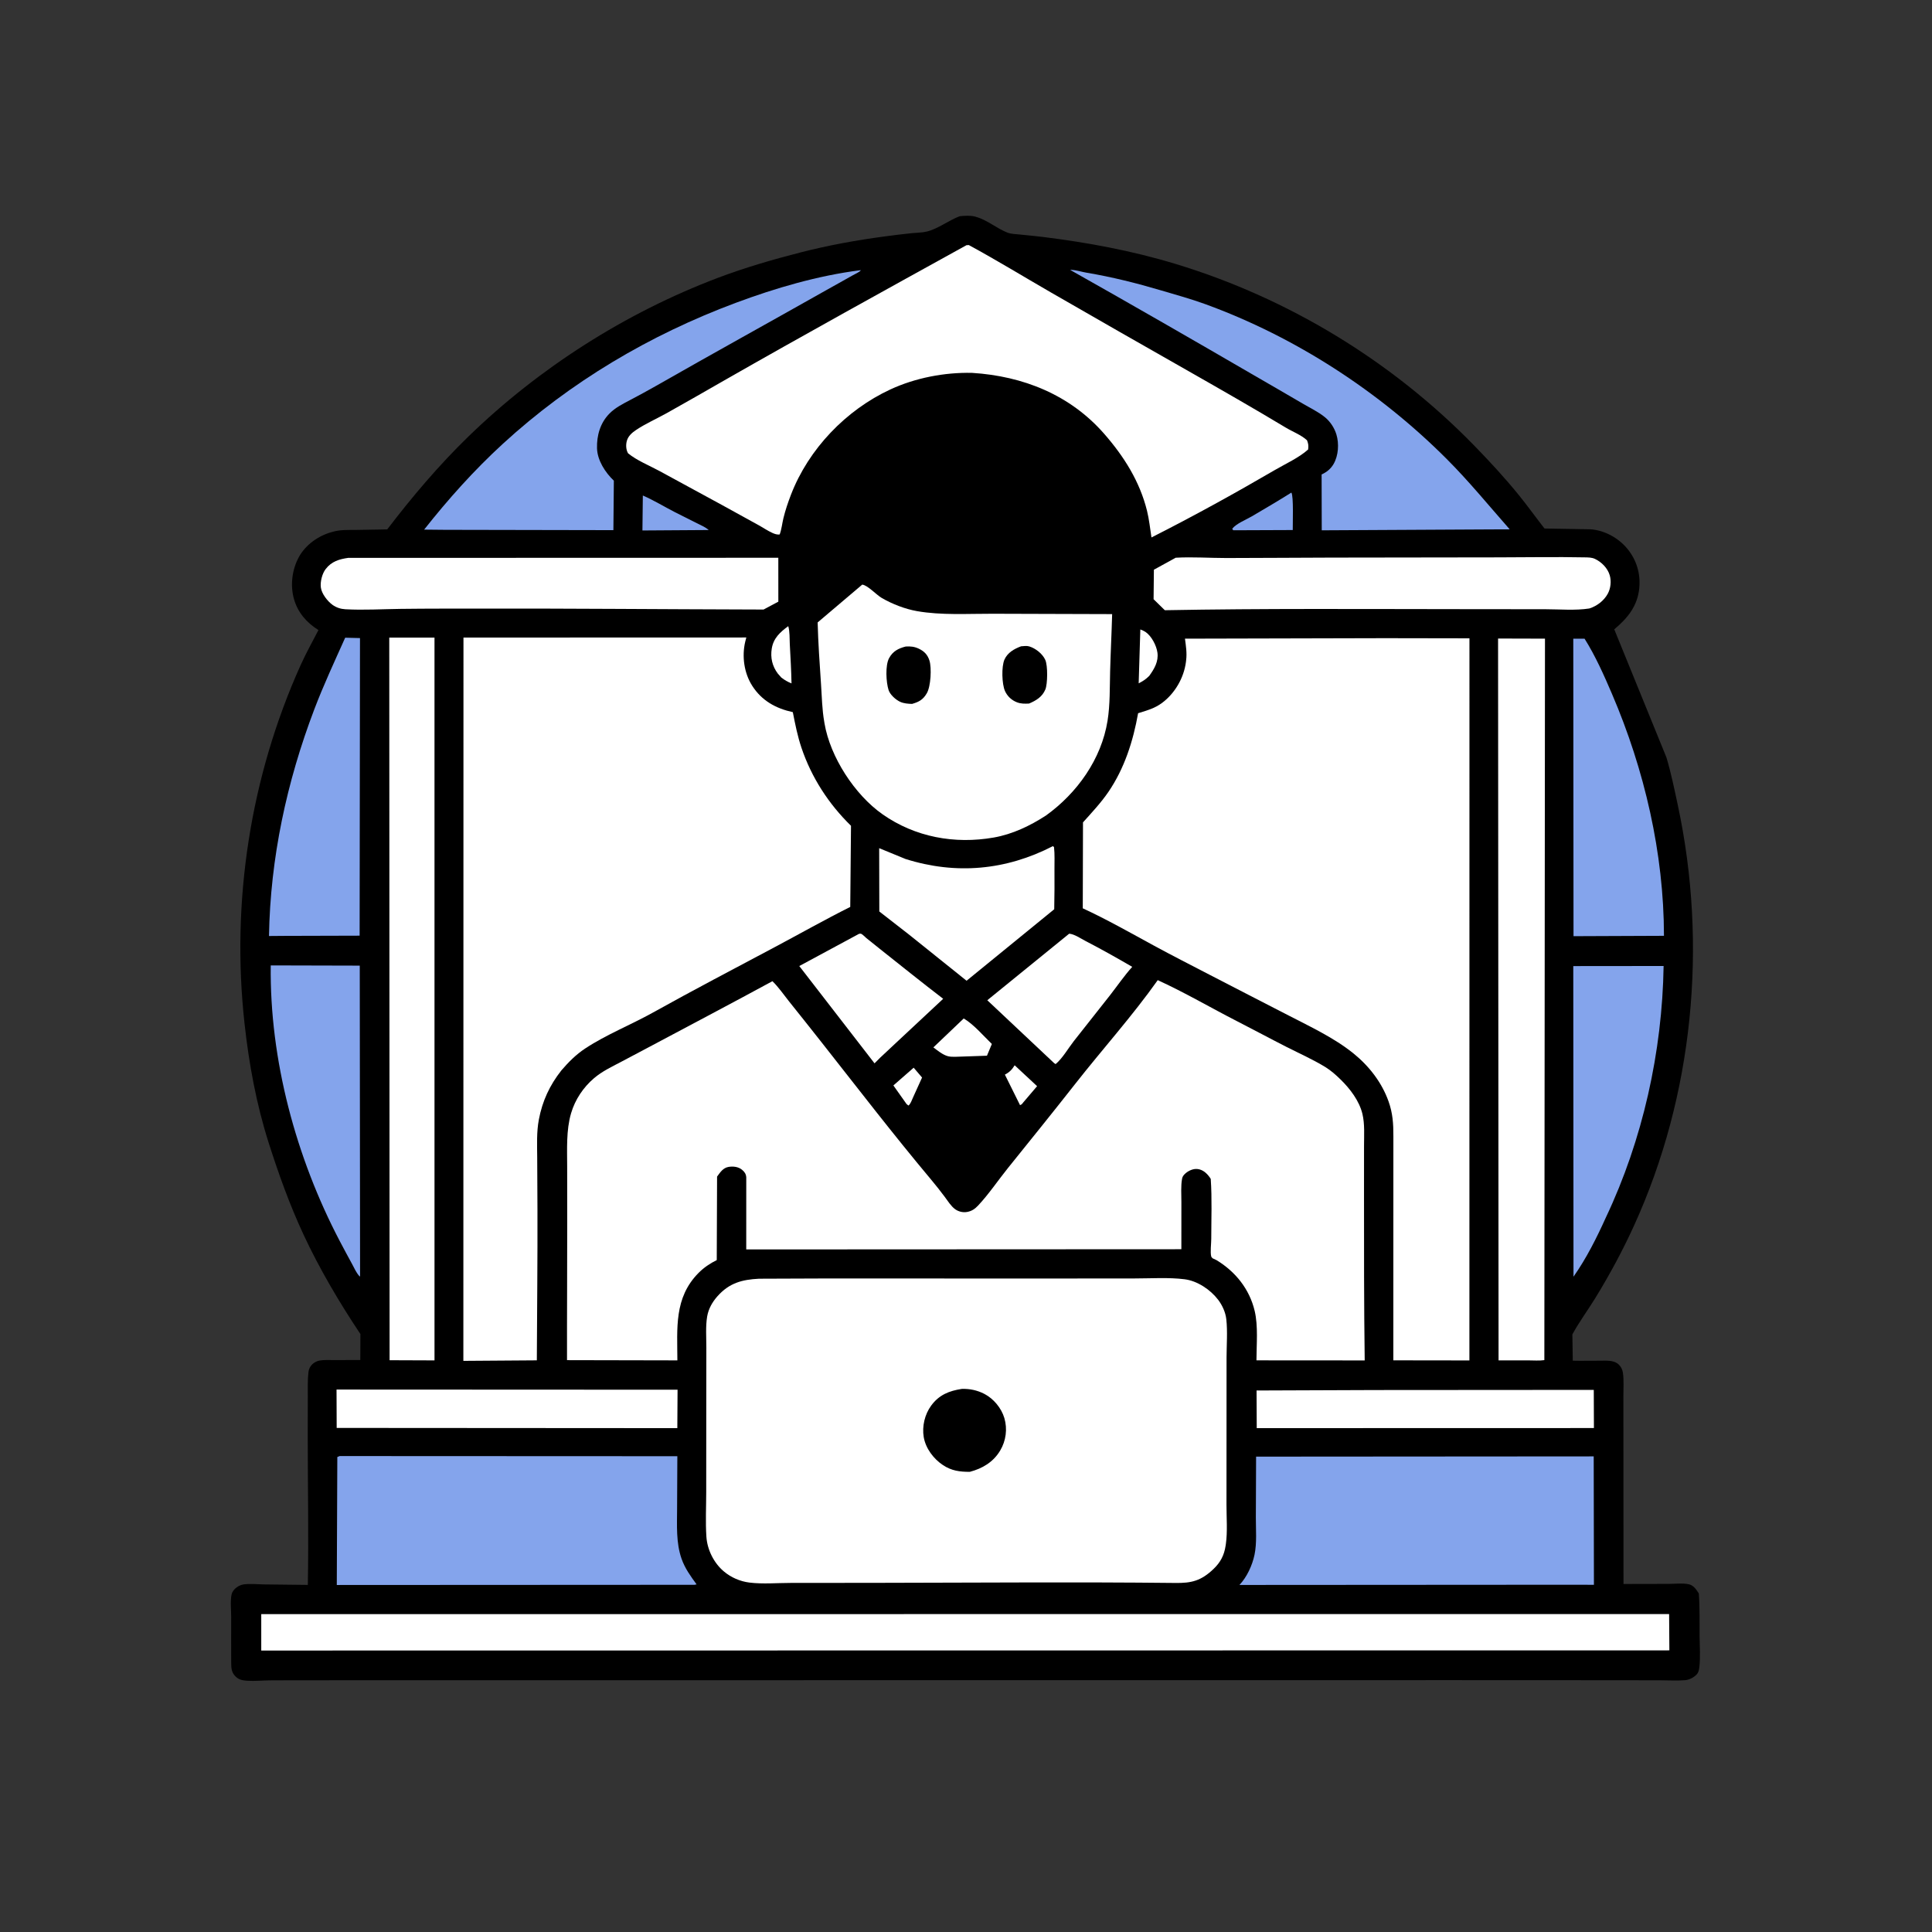
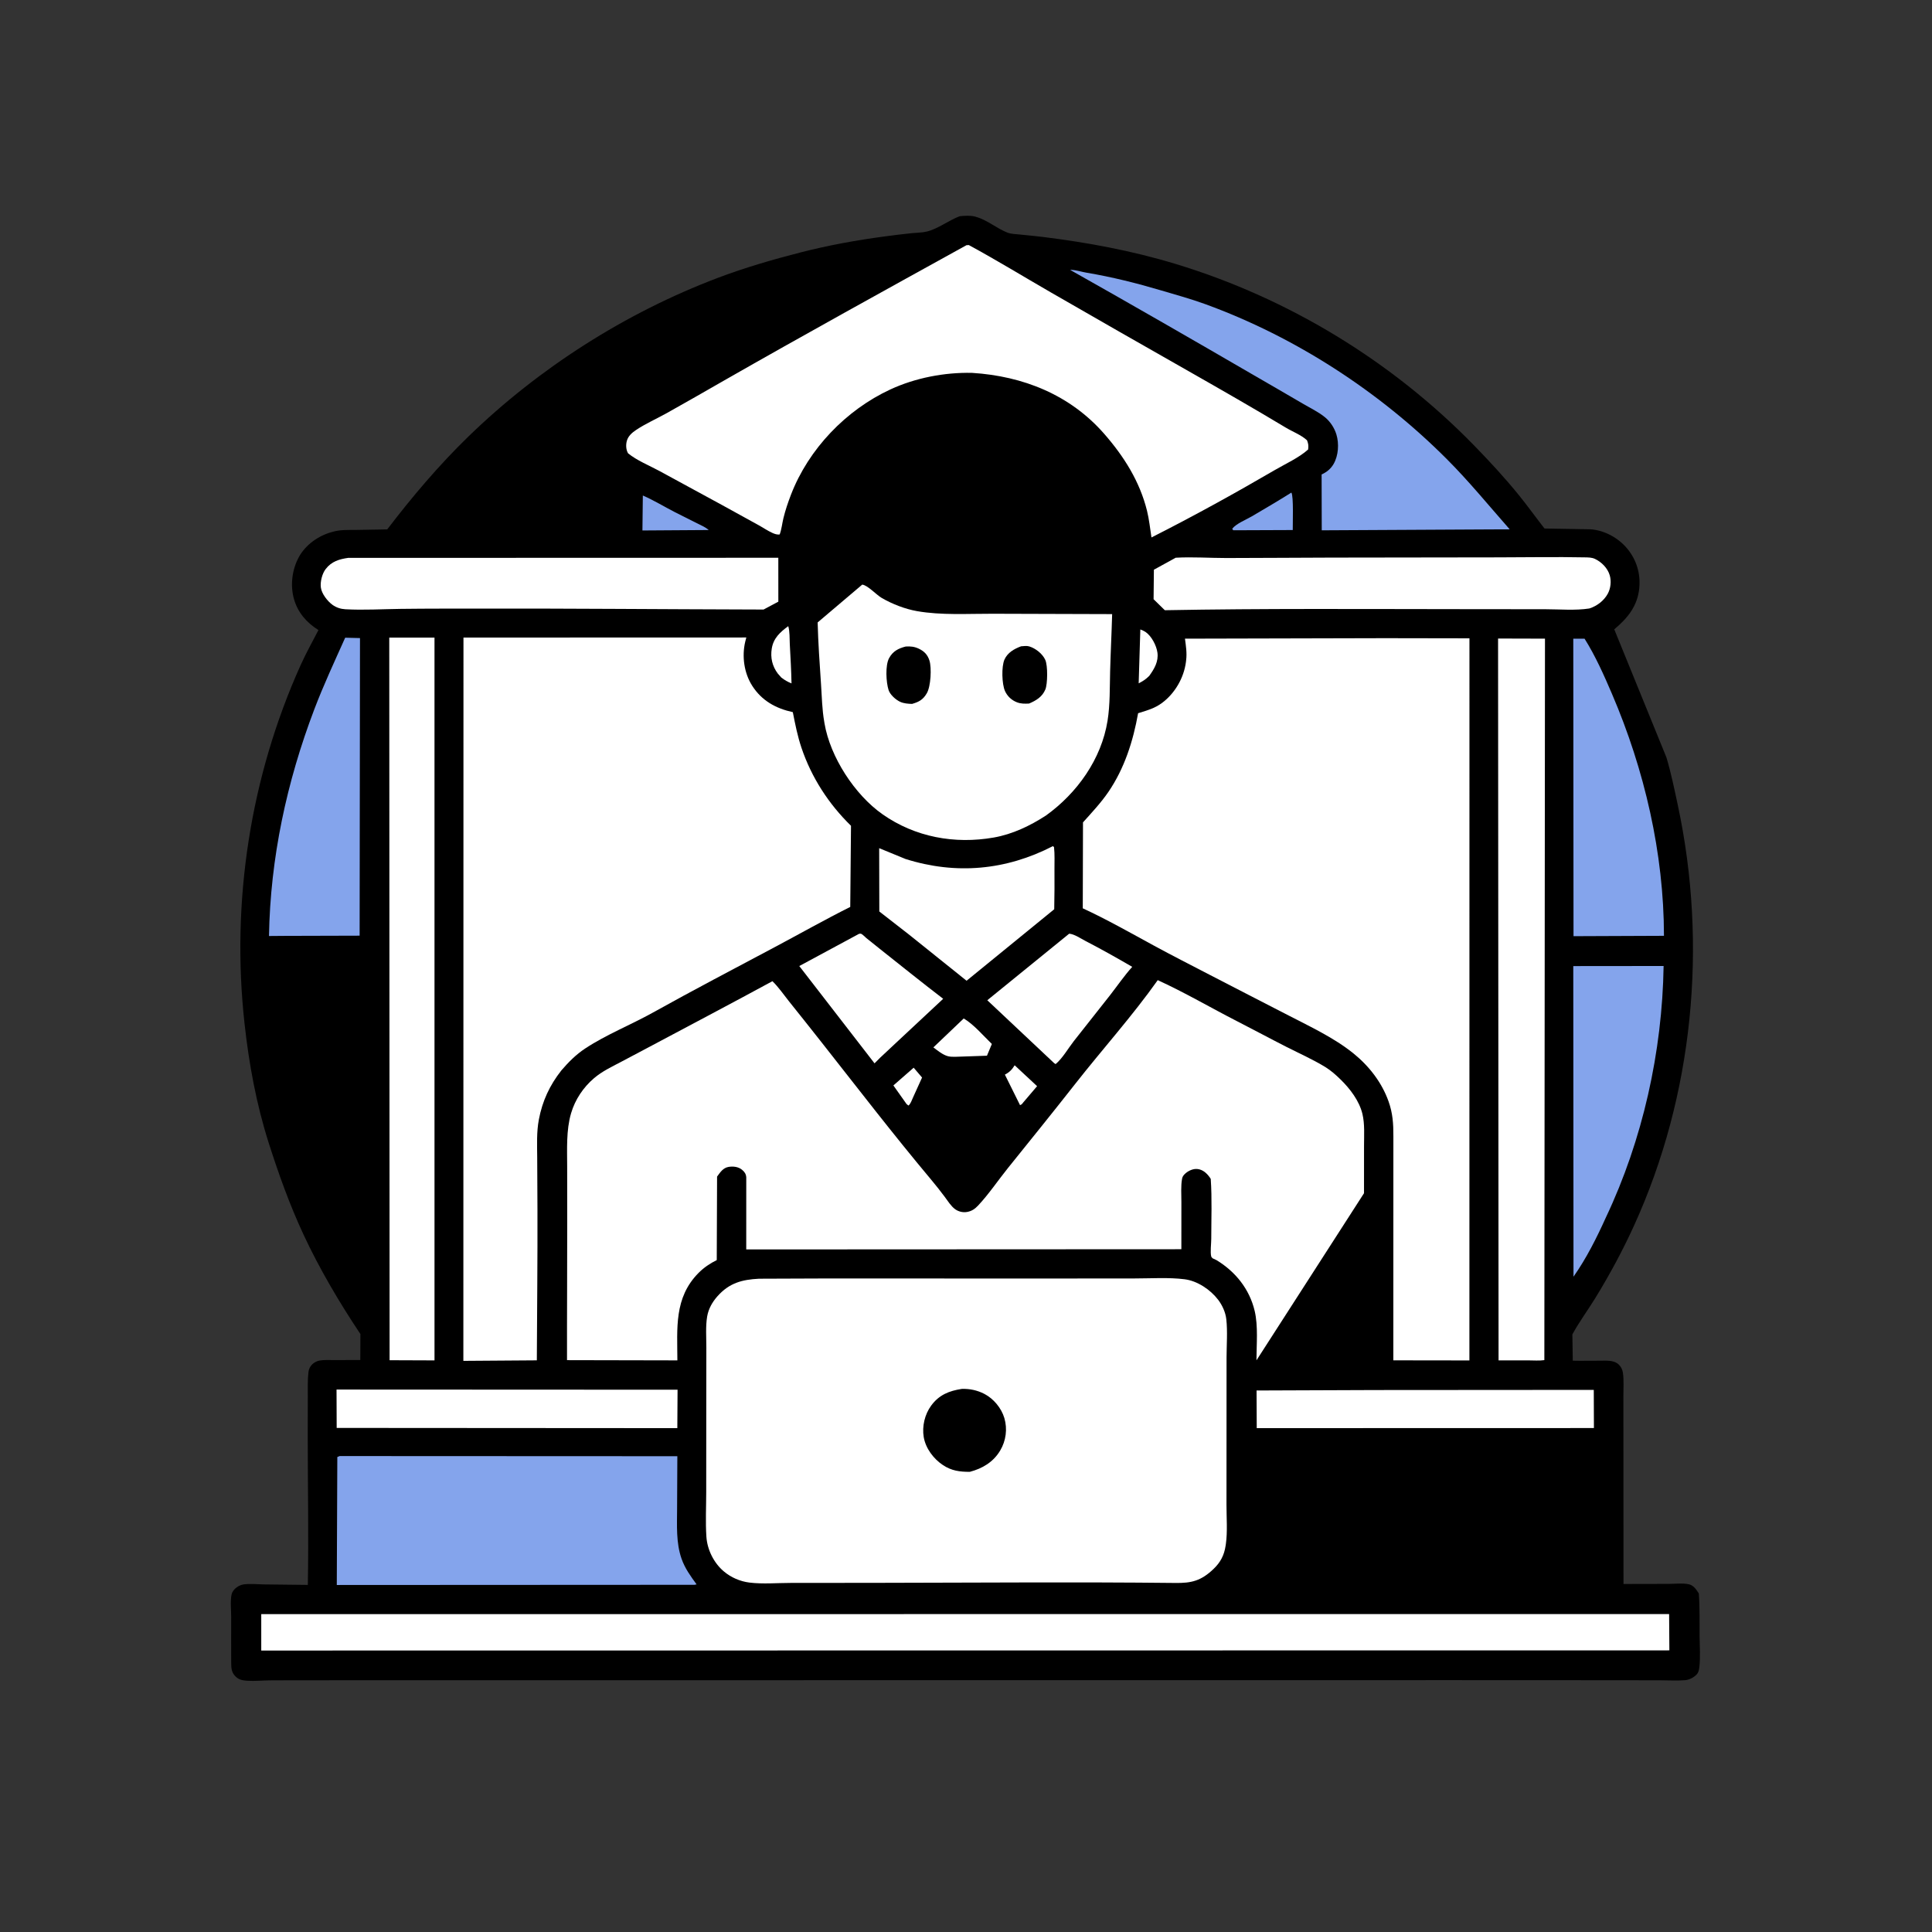
<svg xmlns="http://www.w3.org/2000/svg" width="1024" height="1024">
  <rect width="100%" height="100%" fill="#333333" stroke="none" />
  <path fill="none" d="M0 0L1024 0L1024 1024L0 1024L0 0Z" />
  <path d="M508.657 114.601C511.094 114.359 514.301 114.135 516.668 114.76L517.25 114.929C523.26 116.583 528.194 121.04 533.976 123.294C535.893 124.041 538.508 124.089 540.549 124.303C544.591 124.728 548.645 125.075 552.679 125.578C576.413 128.533 599.78 132.849 622.704 139.776C682.583 157.869 737.632 191.3 781.289 236.088C789.47 244.481 797.61 253.283 804.988 262.383C809.675 268.164 814.026 274.244 818.606 280.116L843.09 280.542C850.437 281.093 857.618 285.019 862.337 290.62C867.354 296.575 869.602 304 868.85 311.723C867.925 321.232 862.644 327.667 855.59 333.561L883.25 401.472C885.718 409.772 887.481 418.355 889.29 426.816C905.136 500.913 897.554 580.515 866.061 649.631C860.07 662.779 853.196 675.504 845.657 687.82C841.643 694.376 837.062 700.501 833.385 707.264L833.61 721.195C838.306 721.322 843.028 721.178 847.728 721.204C851.124 721.223 855.263 720.709 857.914 723.194C859.164 724.365 859.911 725.842 860.163 727.529C860.758 731.52 860.424 735.882 860.428 739.93C860.434 747.166 860.438 754.402 860.441 761.638C860.453 787.605 860.435 813.572 860.489 839.54C868.476 839.521 876.464 839.492 884.45 839.49C887.679 839.488 892.093 838.976 895.195 839.719C897.744 840.329 899.04 842.512 900.41 844.548C900.966 852.114 900.764 859.834 900.825 867.428C900.867 872.673 901.299 878.373 900.691 883.554C900.51 885.1 900.325 886.339 899.25 887.507C897.779 889.106 895.344 890.346 893.182 890.524C888.86 890.88 884.314 890.586 879.968 890.583C871.337 890.577 862.706 890.555 854.075 890.545C827 890.514 799.924 890.511 772.848 890.51C686.649 890.507 600.449 890.51 514.25 890.525C425.915 890.503 337.58 890.596 249.245 890.548C221.703 890.532 194.162 890.534 166.62 890.568C158.747 890.577 150.873 890.562 143 890.622C139.073 890.652 134.956 891.088 131.049 890.825C128.65 890.664 126.668 890.36 124.886 888.613C122.696 886.465 122.571 884.274 122.541 881.362C122.457 873.263 122.549 865.156 122.533 857.056C122.526 853.428 122.003 848.656 122.728 845.148C122.97 843.974 123.741 842.844 124.601 842.032C125.798 840.902 127.457 840 129.101 839.769C132.534 839.286 136.559 839.729 140.04 839.771C147.745 839.863 155.449 839.946 163.154 840.036C163.642 813.89 163.104 787.641 163.105 761.484C163.105 754.359 163.111 747.235 163.139 740.11C163.156 735.866 162.983 731.468 163.488 727.25C163.689 725.578 164.335 724.242 165.556 723.066C166.54 722.119 167.976 721.378 169.321 721.128C171.779 720.67 174.684 720.881 177.199 720.876C181.789 720.866 186.38 720.837 190.97 720.827L191.025 707.086C179.872 690.366 169.237 672.372 160.759 654.113C153.513 638.507 147.671 622.229 142.447 605.855C135.856 585.196 131.966 563.913 129.593 542.39C122.478 477.85 132.652 411.815 159.343 352.521C162.192 346.19 165.599 340.112 168.783 333.945C162.527 330.035 157.768 324.613 155.775 317.368C153.748 310.001 154.828 301.715 158.498 295.092C162.008 288.759 168.659 284.036 175.566 282.081L176.484 281.83C180.422 280.705 184.485 280.917 188.548 280.876C194.113 280.82 199.677 280.689 205.241 280.587C218.479 263.252 232.593 246.588 248.25 231.38C285.67 195.034 331.576 165.783 380.363 147.311C394.735 141.87 409.577 137.565 424.456 133.75C439.101 129.995 454.014 127.291 468.994 125.302C473.698 124.678 478.411 124.085 483.132 123.595C485.776 123.321 488.62 123.353 491.206 122.733C497.152 121.308 502.814 116.79 508.657 114.601Z" />
  <path fill="white" d="M484.264 565.904L488.712 571.122C487.129 574.657 485.529 578.185 483.912 581.704C483.293 583.051 482.672 585.065 481.5 585.971L480.504 585.178L473.513 575.307L484.264 565.904Z" />
  <path fill="white" d="M537.803 564.626L549.678 575.696L542.463 584.169C541.786 585 541.673 585.363 540.643 585.75L532.609 569.573C535.076 568.286 536.325 566.98 537.803 564.626Z" />
  <path fill="white" d="M604.397 333.616C605.37 334.009 606.383 334.428 607.25 335.028C610.35 337.174 612.954 342.151 613.462 345.906C614.106 350.666 611.788 354.522 609.141 358.204C607.367 360.014 605.743 361.033 603.524 362.187L604.397 333.616Z" />
  <path fill="white" d="M417.791 331.879C418.654 334.734 418.448 338.459 418.61 341.464C418.983 348.38 419.382 355.296 419.518 362.221C417.474 361.401 415.89 360.467 414.138 359.134L412.25 357.006C409.31 353.061 408.267 348.601 409.051 343.75C409.949 338.198 413.501 335.024 417.791 331.879Z" />
  <path fill="#84A4EC" d="M340.717 262.626C346.591 265.187 351.969 268.514 357.659 271.427C361.528 273.407 365.423 275.335 369.305 277.289C371.453 278.37 373.821 279.323 375.629 280.925L340.501 281.157L340.717 262.626Z" />
  <path fill="#84A4EC" d="M684.458 261.078C685.702 262.97 685.137 277.6 685.187 280.932L653.638 281.054L653.094 280.25C655.35 277.424 660.411 275.489 663.602 273.61C670.594 269.495 677.59 265.398 684.458 261.078Z" />
  <path fill="white" d="M510.799 539.803C516.145 542.975 521.208 549.004 525.707 553.324L523.111 559.548L510.088 559.996C507.755 560.013 504.516 560.41 502.29 559.774C499.557 558.993 496.957 556.829 494.71 555.142L510.799 539.803Z" />
  <path fill="white" d="M455.331 494.936C455.721 494.943 456.143 494.8 456.5 494.957C457.234 495.28 458.464 496.61 459.126 497.156C461.369 499.005 463.653 500.804 465.93 502.611C477.209 511.558 488.487 520.625 499.904 529.383L466.648 560.449L463.52 563.591L423.639 512.023L455.331 494.936Z" />
  <path fill="white" d="M566.68 494.881C569.36 495.035 572.871 497.468 575.305 498.725C583.722 503.076 591.915 507.693 600.107 512.448C595.922 517.107 592.241 522.477 588.386 527.427C582.031 535.588 575.535 543.637 569.165 551.785C566.226 555.543 563.128 560.982 559.5 563.992L558.683 563.452L523.286 530.151L566.68 494.881Z" />
  <path fill="white" d="M729.392 736.75L844.733 736.671L844.81 756.899L782.25 756.902L666.097 756.951L666.006 736.991L729.392 736.75Z" />
  <path fill="white" d="M178.371 736.496L359.122 736.579L358.997 756.946L178.447 756.827L178.371 736.496Z" />
  <path fill="white" d="M558.062 448.468L558.648 448.98C559.081 452.769 558.872 456.765 558.89 460.584C558.924 467.7 558.931 474.809 558.762 481.923L512.302 519.814L481.995 495.506L466.058 483.106L465.983 449.549L479.949 455.283C506.648 463.724 533.248 461.285 558.062 448.468Z" />
-   <path fill="#84A4EC" d="M143.499 511.686L190.682 511.804L190.847 676.637L190.316 676.182C188.873 674.626 187.689 671.939 186.678 670.087C184.44 665.993 182.221 661.884 180.055 657.751C156.916 613.608 142.866 561.676 143.499 511.686Z" />
  <path fill="#84A4EC" d="M833.868 512.044L881.747 511.996C881.038 557.428 870.664 604.095 851.17 645.25C846.273 656.079 840.828 666.946 833.987 676.675L833.868 512.044Z" />
  <path fill="#84A4EC" d="M833.87 338.533L839.85 338.515C845.599 347.64 850.179 357.959 854.42 367.861C871.619 408.015 881.901 452.226 881.934 496.001L833.997 496.197L833.87 338.533Z" />
  <path fill="#84A4EC" d="M182.955 337.995L190.801 338.193L190.611 495.926L150.965 496.037L142.566 496.104C143.287 454.772 151.939 414.464 166.616 375.881C171.494 363.057 177.345 350.515 182.955 337.995Z" />
  <path fill="white" d="M184.543 295.685L412.522 295.628L412.535 318.895L404.719 323.066L398.25 323.043C350.884 322.921 303.532 322.486 256.163 322.563C241.554 322.587 226.939 322.541 212.331 322.722C202.65 322.842 192.676 323.454 183.024 322.916C180.57 322.779 178.285 322.036 176.277 320.609C173.613 318.713 170.492 314.71 170.061 311.395C169.662 308.329 170.743 304.028 172.626 301.595C175.727 297.588 179.749 296.365 184.543 295.685Z" />
  <path fill="white" d="M623.149 295.608C632.013 295.101 641.178 295.767 650.078 295.763C668.569 295.753 687.059 295.574 705.55 295.539C735.008 295.483 764.466 295.446 793.924 295.415C809.259 295.399 824.643 295.101 839.969 295.414C841.823 295.452 843.678 295.424 845.388 296.242C848.899 297.922 852.079 301.115 853.19 304.914C854.102 308.035 853.707 311.821 852.173 314.65C850.129 318.421 846.427 321.194 842.409 322.501C835.043 323.666 826.591 322.913 819.102 322.905C804.38 322.888 789.658 322.87 774.936 322.862C722.445 322.833 669.868 322.454 617.387 323.429L611.424 317.602L611.588 301.961L623.149 295.608Z" />
-   <path fill="#84A4EC" d="M455.787 143.245L456.288 143.234C455.585 144.223 453.073 145.291 451.974 145.919C447.21 148.642 442.394 151.27 437.616 153.969C407.684 170.878 377.59 187.464 347.737 204.516C343.316 207.042 338.844 209.452 334.344 211.833C330.32 213.963 326.105 216.008 322.898 219.322C318.106 224.274 316.263 230.838 316.432 237.562C316.592 243.974 320.804 250.454 325.353 254.771L325.11 280.991L235.75 280.817L224.8 280.711C237.551 264.549 251.29 249.208 266.47 235.278C302.329 202.373 344.417 177.49 389.929 160.523C410.974 152.677 433.474 146.094 455.787 143.245Z" />
  <path fill="#84A4EC" d="M567.181 143.037L567.77 143.03C570.439 143.14 573.233 144.087 575.88 144.532C589.488 146.82 602.289 150.046 615.496 153.945C623.284 156.244 631.277 158.45 638.901 161.228C686.566 178.594 730.995 207.442 766.805 243.29C778.616 255.114 789.148 268.028 800.178 280.56L790.75 280.594L700.554 281.076L700.483 251.477C703.171 250.251 705.355 248.492 706.846 245.899C709.407 241.444 709.807 235.151 708.313 230.25C707.262 226.802 705.071 223.454 702.275 221.166C698.75 218.28 694.284 216.161 690.354 213.847C681.874 208.854 673.33 203.969 664.822 199.023C632.403 180.178 599.849 161.45 567.181 143.037Z" />
  <path fill="white" d="M206.317 337.957L230.292 337.946L230.298 721.035L206.496 720.945L206.317 337.957Z" />
  <path fill="white" d="M794.008 338.432L818.871 338.501L818.537 720.891C815.831 721.281 812.819 721.032 810.076 721.031C804.807 721.03 799.539 721.026 794.271 721.021L794.008 338.432Z" />
-   <path fill="#84A4EC" d="M665.755 772.045L844.699 771.917L844.812 839.982L836.25 839.943L656.931 840.057C660.882 835.9 663.749 829.638 664.916 824.063C666.224 817.817 665.611 810.679 665.625 804.317C665.649 793.559 665.682 782.803 665.755 772.045Z" />
  <path fill="#84A4EC" d="M180.016 771.743L359.008 771.822C358.953 781.104 358.902 790.387 358.874 799.669C358.847 808.481 358.273 817.675 361.224 826.125C363.026 831.285 366.026 835.387 369.203 839.75L368.116 839.979L178.506 840.077L178.786 772.25L180.016 771.743Z" />
  <path fill="white" d="M138.471 855.523L884.665 855.482L884.8 874.728L138.469 874.814L138.471 855.523Z" />
  <path fill="white" d="M456.994 309.864C459.856 310.141 464.471 315.279 467.386 316.96C472.949 320.167 479.637 322.773 485.971 323.899C498.88 326.192 513.022 325.252 526.129 325.299C547.24 325.376 568.35 325.435 589.461 325.492C589.183 335.598 588.657 345.692 588.389 355.8C588.16 364.434 588.397 373.46 587.028 382C583.758 402.409 570.888 420.371 554.36 432.258C545.961 437.695 536.677 442.153 526.75 443.9C506.026 447.548 485.01 443.716 467.712 431.553C452.999 421.208 440.038 401.241 437.008 383.427L436.857 382.5C435.711 375.981 435.603 369.282 435.16 362.683C434.426 351.762 433.658 340.844 433.369 329.9L456.994 309.864Z" />
  <path d="M480.042 342.667C482.626 342.517 484.618 342.697 486.984 343.816C489.892 345.193 491.653 347.03 492.63 350.127C493.84 353.963 493.366 363.76 491.244 367.411C489.254 370.835 487.128 372.018 483.411 373.083C481.274 373.022 478.964 372.86 477.007 371.929C474.71 370.835 471.767 368.209 470.97 365.749C469.642 361.652 469.136 352.652 471.243 348.802C473.249 345.137 476.116 343.689 480.042 342.667Z" />
  <path d="M541.188 342.552C542.563 342.449 544.2 342.197 545.535 342.614C548.943 343.677 552.522 346.473 554.018 349.752C555.405 352.791 555.261 362.53 554.065 365.413C552.418 369.384 549.147 371.306 545.417 372.9C543.143 373.003 541.164 373.062 538.994 372.225C536.158 371.13 533.876 368.997 532.644 366.216C531.025 362.56 530.721 353.292 532.404 349.547C534.063 345.854 537.613 343.893 541.188 342.552Z" />
  <path fill="white" d="M512.236 129.968L513.5 129.891C528.226 137.887 542.471 146.605 556.974 154.98C581.223 168.984 605.564 182.843 629.904 196.687C647.225 206.539 664.445 216.402 681.526 226.666C685.15 228.843 689.661 230.509 692.75 233.366C693.467 235.18 693.601 236.319 693.332 238.25C688.545 242.572 681.27 245.872 675.632 249.161C654.286 261.615 632.355 273.703 610.301 284.86C609.563 280.192 609.083 275.336 607.95 270.75C604.1 255.173 595.728 241.921 585.279 229.965C567.141 209.212 542.254 199.336 515.204 197.625C500.599 197.312 485.172 200.266 471.896 206.42C448.415 217.304 428.554 237.979 419.233 262.195C417.673 266.248 416.261 270.409 415.234 274.632C414.536 277.508 414.285 280.466 413.255 283.25L412.805 283.314C411.65 283.356 410.542 282.979 409.5 282.515C406.931 281.371 404.452 279.647 401.966 278.29C395.486 274.751 389.044 271.143 382.563 267.607C371.547 261.598 360.528 255.59 349.491 249.619C344.173 246.741 337.529 244.071 332.879 240.25C331.758 238.319 331.649 235.737 332.259 233.598C332.973 231.096 334.989 229.346 337.074 227.944C342.116 224.554 347.85 222.047 353.16 219.093C363.432 213.377 373.628 207.479 383.836 201.645C426.372 177.334 469.349 153.661 512.236 129.968Z" />
  <path fill="white" d="M245.648 337.924L395.563 337.878L394.969 340.185C393.159 347.935 394.38 356.729 398.679 363.462C403.747 371.402 411.212 375.495 420.209 377.456C421.462 383.845 422.72 390.195 424.807 396.379C430.111 412.091 439.219 426.149 451.046 437.682L450.648 480.694C437.223 487.405 424.259 494.745 411.026 501.785C389.323 513.331 367.546 524.72 346.067 536.681C334.328 543.218 321.358 548.336 310.152 555.728C305.265 558.952 301.351 562.915 297.546 567.332C291.361 575.178 287.467 583.532 285.609 593.373C284.346 600.06 284.689 606.762 284.729 613.532C284.783 622.681 284.834 631.829 284.862 640.978C284.946 667.65 284.656 694.334 284.533 721.007L245.59 721.283L245.648 337.924Z" />
  <path fill="white" d="M734.142 338.25L778.839 338.327L778.812 721.059L738.498 721.005L738.52 602.25C738.547 595.652 738.202 590.05 735.958 583.75C732.363 573.652 725.565 564.941 717.248 558.242C707.158 550.116 694.52 544.182 683.035 538.25C669.005 531.004 654.928 523.831 640.918 516.547C631.098 511.442 621.231 506.429 611.506 501.144C599.115 494.41 586.701 487.338 573.893 481.425L574.01 435.873C578.627 430.734 583.598 425.424 587.49 419.714C596.013 407.208 600.591 392.785 603.221 378.018C607.766 376.629 611.986 375.469 615.88 372.583C622.719 367.516 627.5 359.262 628.572 350.837L628.671 350C629.173 346.095 628.568 342.374 628.056 338.505L734.142 338.25Z" />
  <path fill="white" d="M402.308 677.745C452.458 677.428 502.62 677.719 552.772 677.645C569.05 677.62 585.328 677.602 601.606 677.601C610.215 677.6 619.321 676.964 627.864 678.035C634.641 678.884 641.537 683.543 645.611 688.869C647.859 691.81 649.56 695.554 649.967 699.235C650.689 705.761 650.116 712.931 650.099 719.53C650.068 732.269 650.085 745.008 650.081 757.747C650.077 771.077 650.064 784.407 650.063 797.736C650.062 804.411 650.659 811.843 649.728 818.424L649.599 819.25C648.844 824.337 646.86 828.094 643.161 831.62C636.655 837.822 631.613 839.151 622.75 838.999C570.137 838.421 517.458 838.875 464.84 838.94C449.562 838.958 434.284 838.98 419.005 838.983C411.944 838.985 404.174 839.672 397.231 838.796C392.22 838.163 387.514 836.123 383.648 832.877C378.372 828.446 374.876 821.413 374.406 814.542C373.875 806.768 374.305 798.674 374.309 790.873C374.318 775.475 374.322 760.077 374.337 744.679C374.347 734.526 374.359 724.373 374.377 714.22C374.386 708.885 373.923 703.021 374.807 697.778C375.498 693.683 377.578 690.047 380.312 686.985C386.545 680.004 393.282 678.203 402.308 677.745Z" />
  <path d="M509.757 736.148C513.968 736.004 517.966 736.853 521.711 738.784C526.588 741.301 530.754 746.293 532.323 751.584C534.035 757.357 533.201 763.644 530.128 768.801C526.48 774.924 520.75 778.338 514.013 780.106C508.69 780.107 504.383 779.566 499.814 776.549C494.823 773.255 490.589 767.652 489.59 761.663C488.64 755.971 490.131 749.64 493.543 745C497.757 739.268 503.025 737.2 509.757 736.148Z" />
-   <path fill="white" d="M613.629 519.498C627.908 526.008 641.789 534.176 655.798 541.336C664.558 545.813 673.214 550.489 681.985 554.944C688.794 558.401 695.949 561.573 702.465 565.57C705.427 567.387 708.054 569.739 710.534 572.159C715.541 577.044 720.453 583.475 722.111 590.389C723.403 595.777 722.963 601.717 722.965 607.223C722.967 615.625 722.953 624.028 722.953 632.43C722.954 661.969 722.926 691.518 723.32 721.054L665.946 721.014C665.959 712.677 666.92 702.838 664.988 694.75C662.233 683.218 654.813 673.984 644.779 667.901L642.75 666.946C642.603 666.828 642.057 666.271 641.984 666C641.381 663.743 641.99 659.124 641.991 656.606C641.996 646.08 642.438 635.329 641.718 624.835L641.135 623.957C639.521 621.723 637.394 619.821 634.5 619.584C632.173 619.394 629.54 620.677 627.926 622.288C627.174 623.038 626.72 623.711 626.526 624.75C625.807 628.591 626.171 633.184 626.16 637.099C626.136 645.438 626.139 653.778 626.147 662.117L395.524 662.226L395.534 624C395.417 622.233 394.609 621.066 393.25 619.965C391.302 618.388 388.648 618.095 386.25 618.468C383.248 618.936 381.733 621.355 380.065 623.618L379.893 667.878C376.326 669.632 373.024 671.864 370.222 674.696C357.196 687.869 358.985 703.989 359.022 721.029L300.533 720.907C300.476 696.526 300.667 672.143 300.639 647.761C300.628 637.962 300.613 628.163 300.612 618.364C300.61 609.062 300.041 599.031 302.687 590.034C304.813 582.804 309.147 576.31 314.885 571.437C319.127 567.835 324.051 565.506 328.936 562.943C334.64 559.949 340.327 556.921 346.013 553.895C367.152 542.643 388.356 531.478 409.401 520.051C412.635 523.169 415.369 527.215 418.185 530.726C423.905 537.857 429.583 545.015 435.244 552.192C454.424 576.509 473.349 601.172 493.244 624.903C495.857 628.021 498.363 631.164 500.791 634.429C502.388 636.576 504.048 639.3 506.216 640.882C507.981 642.17 510.331 642.747 512.487 642.378C514.933 641.959 516.646 640.836 518.332 639.049C524.056 632.98 528.981 625.609 534.23 619.088C546.16 604.265 558.108 589.496 569.856 574.525C584.28 556.143 600.127 538.559 613.629 519.498Z" />
+   <path fill="white" d="M613.629 519.498C627.908 526.008 641.789 534.176 655.798 541.336C664.558 545.813 673.214 550.489 681.985 554.944C688.794 558.401 695.949 561.573 702.465 565.57C705.427 567.387 708.054 569.739 710.534 572.159C715.541 577.044 720.453 583.475 722.111 590.389C723.403 595.777 722.963 601.717 722.965 607.223C722.967 615.625 722.953 624.028 722.953 632.43L665.946 721.014C665.959 712.677 666.92 702.838 664.988 694.75C662.233 683.218 654.813 673.984 644.779 667.901L642.75 666.946C642.603 666.828 642.057 666.271 641.984 666C641.381 663.743 641.99 659.124 641.991 656.606C641.996 646.08 642.438 635.329 641.718 624.835L641.135 623.957C639.521 621.723 637.394 619.821 634.5 619.584C632.173 619.394 629.54 620.677 627.926 622.288C627.174 623.038 626.72 623.711 626.526 624.75C625.807 628.591 626.171 633.184 626.16 637.099C626.136 645.438 626.139 653.778 626.147 662.117L395.524 662.226L395.534 624C395.417 622.233 394.609 621.066 393.25 619.965C391.302 618.388 388.648 618.095 386.25 618.468C383.248 618.936 381.733 621.355 380.065 623.618L379.893 667.878C376.326 669.632 373.024 671.864 370.222 674.696C357.196 687.869 358.985 703.989 359.022 721.029L300.533 720.907C300.476 696.526 300.667 672.143 300.639 647.761C300.628 637.962 300.613 628.163 300.612 618.364C300.61 609.062 300.041 599.031 302.687 590.034C304.813 582.804 309.147 576.31 314.885 571.437C319.127 567.835 324.051 565.506 328.936 562.943C334.64 559.949 340.327 556.921 346.013 553.895C367.152 542.643 388.356 531.478 409.401 520.051C412.635 523.169 415.369 527.215 418.185 530.726C423.905 537.857 429.583 545.015 435.244 552.192C454.424 576.509 473.349 601.172 493.244 624.903C495.857 628.021 498.363 631.164 500.791 634.429C502.388 636.576 504.048 639.3 506.216 640.882C507.981 642.17 510.331 642.747 512.487 642.378C514.933 641.959 516.646 640.836 518.332 639.049C524.056 632.98 528.981 625.609 534.23 619.088C546.16 604.265 558.108 589.496 569.856 574.525C584.28 556.143 600.127 538.559 613.629 519.498Z" />
</svg>